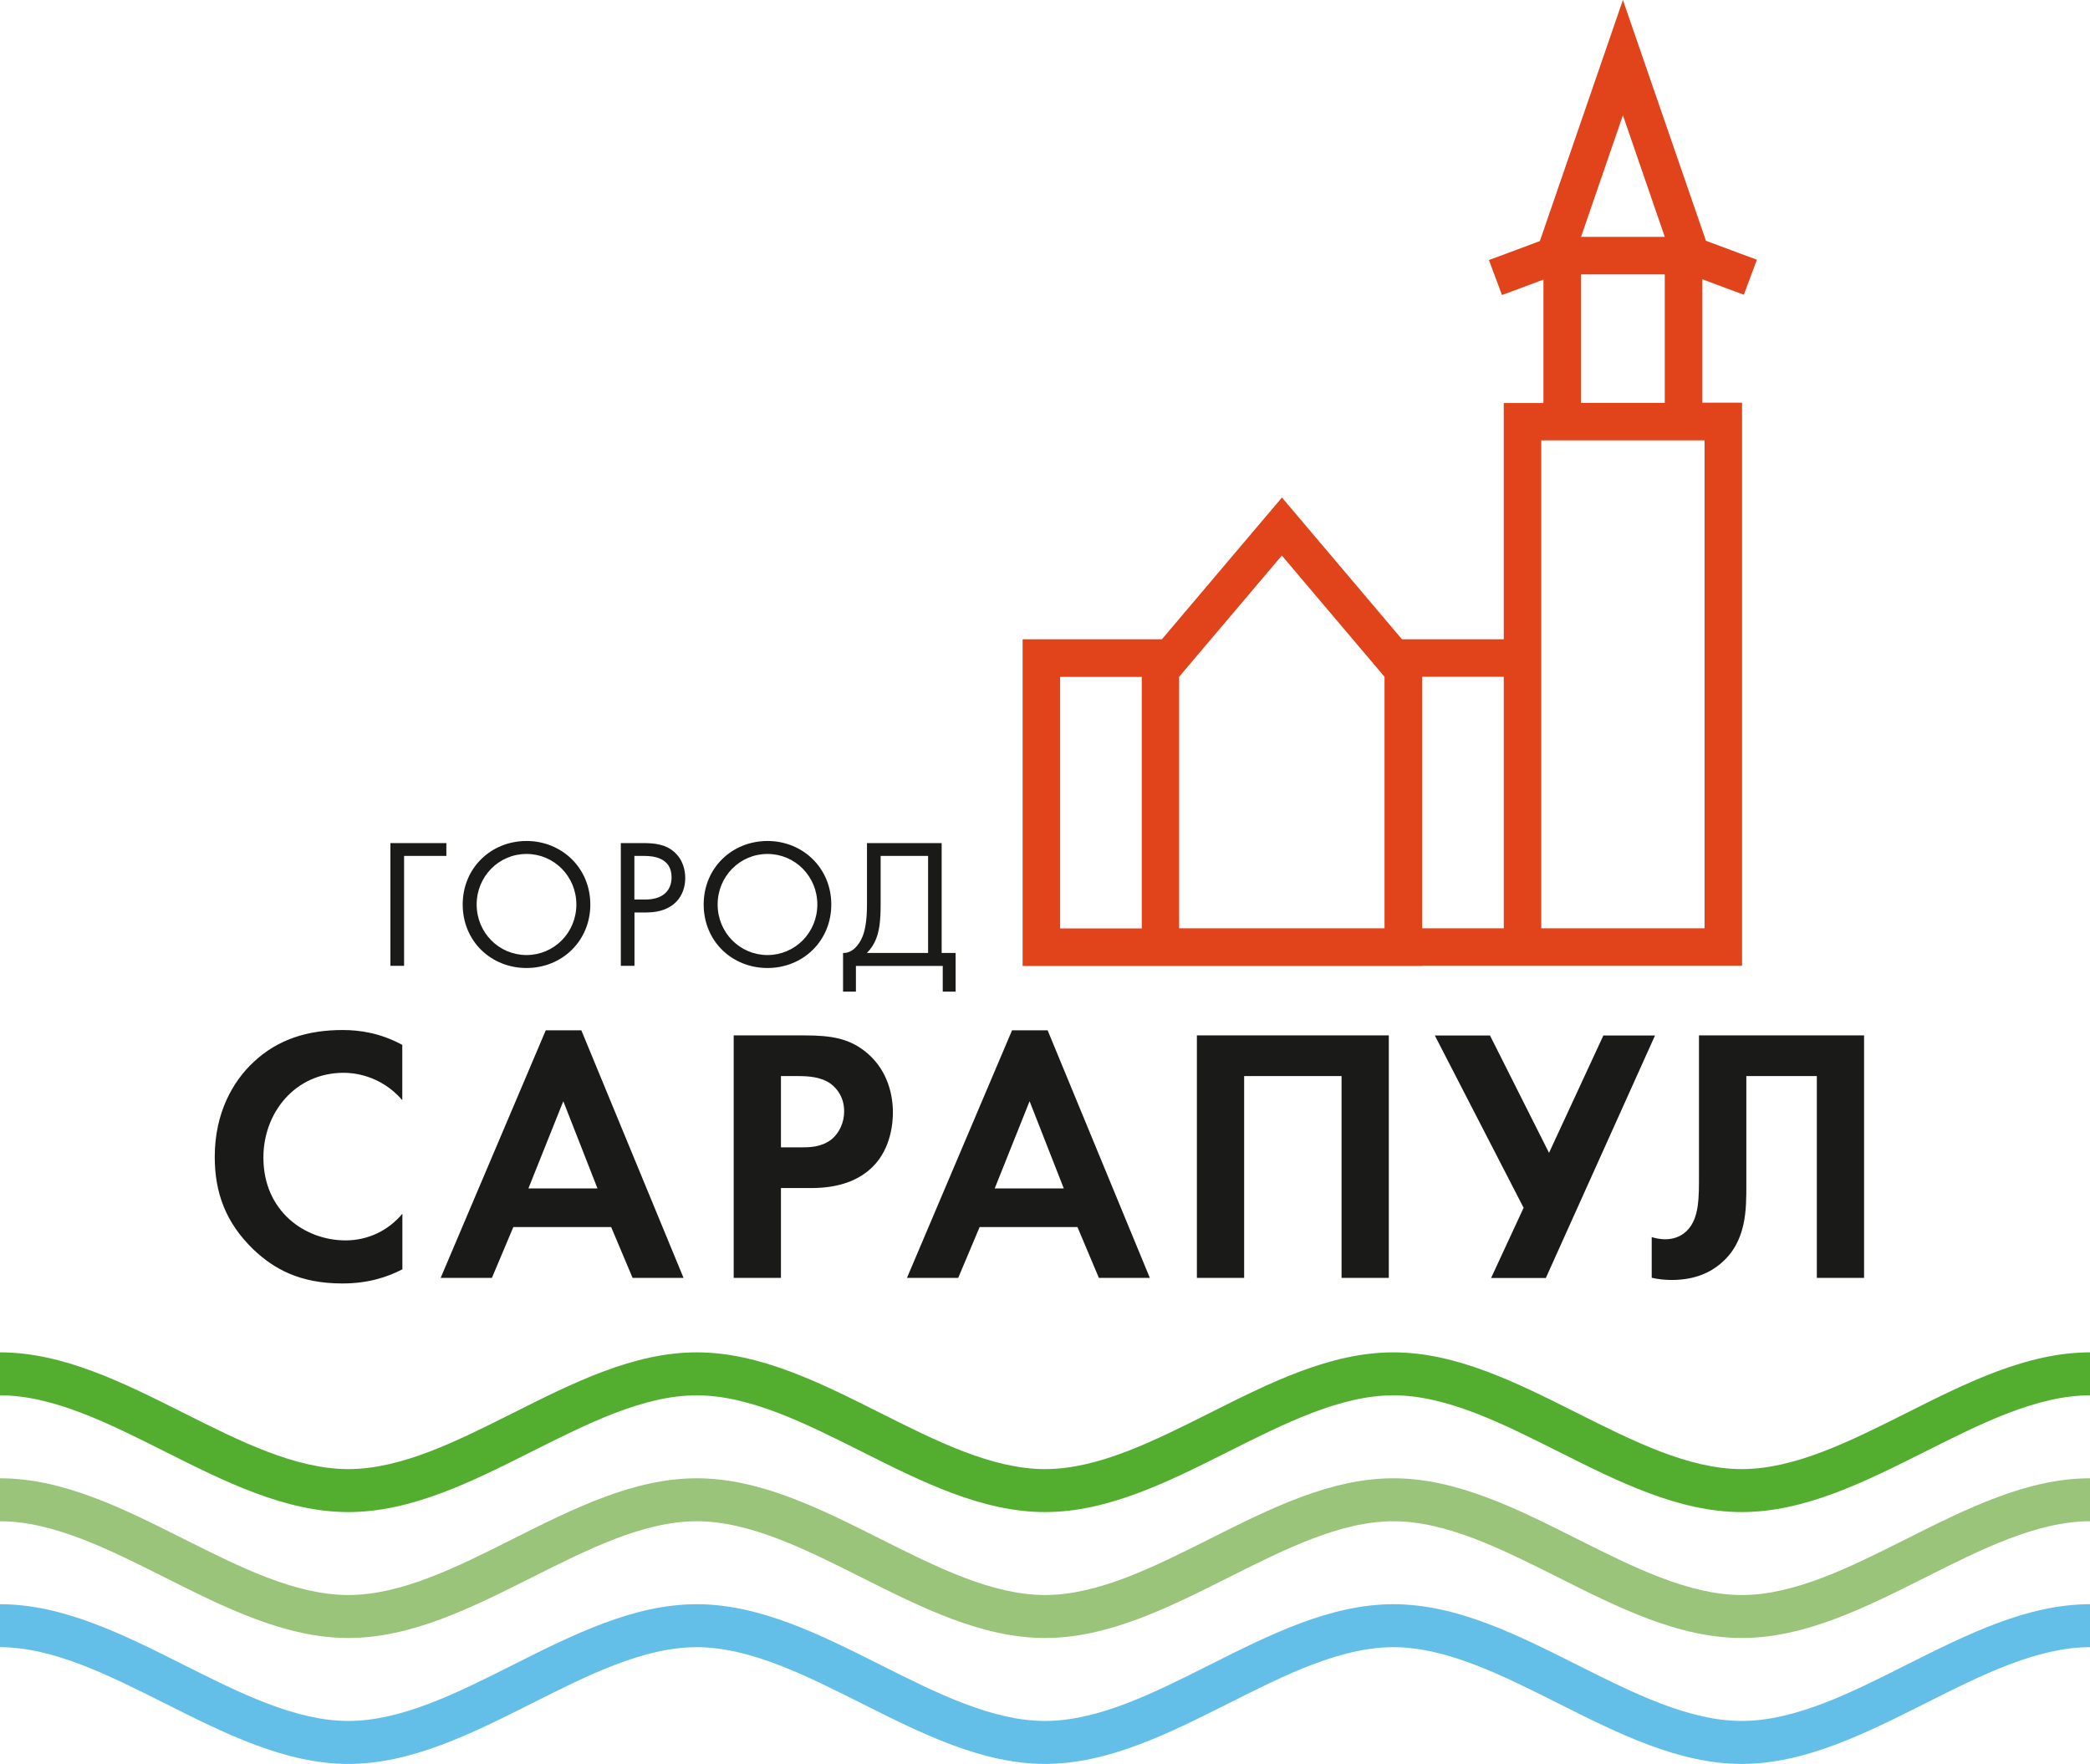
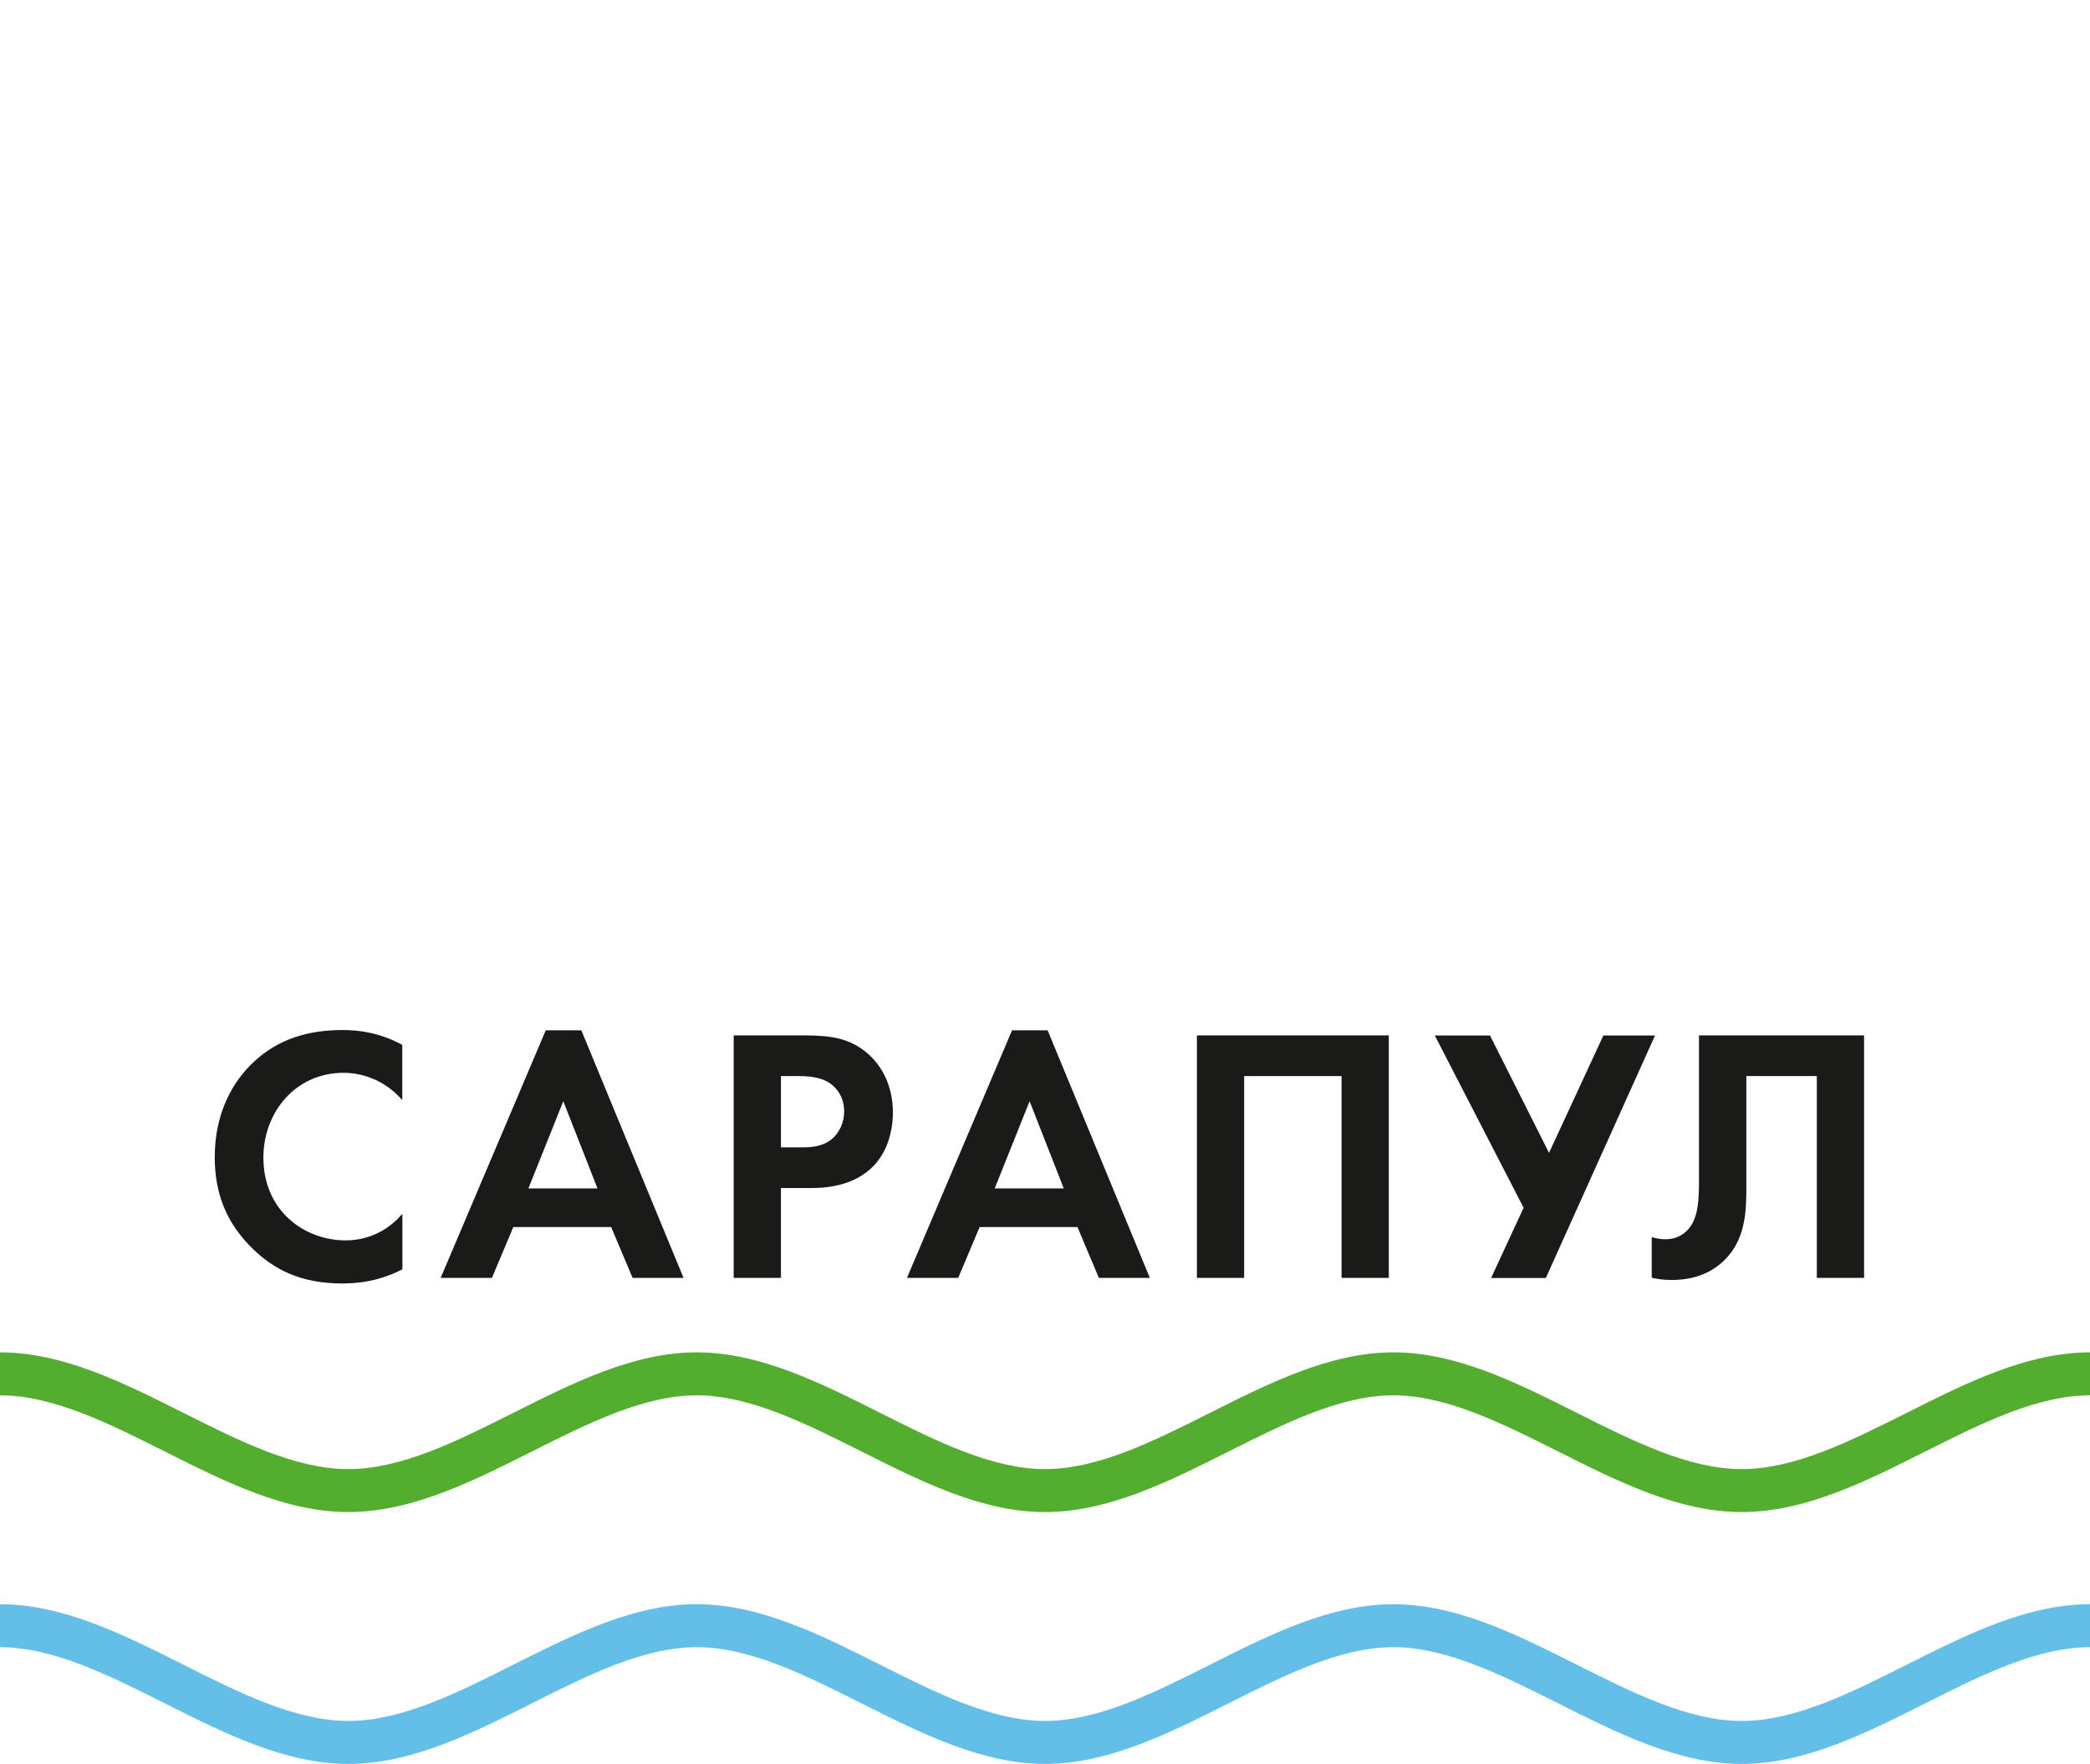
<svg xmlns="http://www.w3.org/2000/svg" id="b" viewBox="0 0 209.63 176.92">
  <defs>
    <style>.d{fill:#e1431b;fill-rule:evenodd;}.d,.e,.f,.g,.h{stroke-width:0px;}.e{fill:#53ae30;}.f{fill:#9ac479;}.g{fill:#1a1a18;}.h{fill:#64bfe8;}</style>
  </defs>
  <g id="c">
    <path class="h" d="m69.88,165.21c-5.33,0-10.92,2.81-16.52,5.63-6.05,3.04-12.1,6.08-18.42,6.08s-12.37-3.04-18.42-6.08c-5.6-2.81-11.19-5.63-16.52-5.63v-4.31c6.32,0,12.37,3.04,18.42,6.08,5.6,2.81,11.19,5.63,16.52,5.63s10.92-2.81,16.52-5.63c6.05-3.04,12.1-6.08,18.42-6.08s12.37,3.04,18.42,6.08c5.6,2.81,11.19,5.63,16.52,5.63s10.92-2.81,16.52-5.63c6.05-3.04,12.1-6.08,18.42-6.08h0c6.32,0,12.37,3.04,18.42,6.08,5.6,2.81,11.19,5.63,16.52,5.63s10.92-2.81,16.52-5.63c6.05-3.04,12.1-6.08,18.42-6.08v4.31c-5.33,0-10.92,2.81-16.52,5.63-6.05,3.04-12.1,6.08-18.42,6.08s-12.37-3.04-18.42-6.08c-5.6-2.81-11.19-5.63-16.52-5.63h0c-5.33,0-10.92,2.81-16.52,5.63-6.05,3.04-12.1,6.08-18.42,6.08s-12.37-3.04-18.42-6.08c-5.6-2.81-11.2-5.63-16.52-5.63" />
-     <path class="f" d="m69.88,152.58c-5.33,0-10.92,2.82-16.52,5.63-6.05,3.04-12.1,6.08-18.42,6.08s-12.37-3.04-18.42-6.08c-5.6-2.81-11.19-5.63-16.52-5.63v-4.31c6.32,0,12.37,3.04,18.42,6.08,5.6,2.81,11.19,5.63,16.52,5.63s10.92-2.82,16.52-5.63c6.05-3.04,12.1-6.08,18.42-6.08s12.37,3.04,18.42,6.08c5.6,2.81,11.19,5.63,16.52,5.63s10.92-2.82,16.52-5.63c6.05-3.04,12.1-6.08,18.42-6.08h0c6.32,0,12.37,3.04,18.42,6.08,5.6,2.81,11.19,5.63,16.52,5.63s10.92-2.82,16.52-5.63c6.05-3.04,12.1-6.08,18.42-6.08v4.31c-5.33,0-10.92,2.82-16.52,5.63-6.05,3.04-12.1,6.08-18.42,6.08s-12.37-3.04-18.42-6.08c-5.6-2.81-11.19-5.63-16.52-5.63h0c-5.33,0-10.92,2.82-16.52,5.63-6.05,3.04-12.1,6.08-18.42,6.08s-12.37-3.04-18.42-6.08c-5.6-2.81-11.2-5.63-16.52-5.63" />
    <path class="e" d="m69.88,139.95c-5.33,0-10.92,2.82-16.52,5.63-6.05,3.04-12.1,6.08-18.42,6.08s-12.37-3.04-18.42-6.08c-5.6-2.81-11.19-5.63-16.52-5.63v-4.31c6.32,0,12.37,3.04,18.42,6.08,5.6,2.81,11.19,5.63,16.52,5.63s10.92-2.82,16.52-5.63c6.05-3.04,12.1-6.08,18.42-6.08s12.37,3.04,18.42,6.08c5.6,2.81,11.19,5.63,16.52,5.63s10.92-2.82,16.52-5.63c6.05-3.04,12.1-6.08,18.42-6.08h0c6.32,0,12.37,3.04,18.42,6.08,5.6,2.81,11.19,5.63,16.52,5.63s10.92-2.82,16.52-5.63c6.05-3.04,12.1-6.08,18.42-6.08v4.31c-5.33,0-10.92,2.82-16.52,5.63-6.05,3.04-12.1,6.08-18.42,6.08s-12.37-3.04-18.42-6.08c-5.6-2.81-11.19-5.63-16.52-5.63h0c-5.33,0-10.92,2.82-16.52,5.63-6.05,3.04-12.1,6.08-18.42,6.08s-12.37-3.04-18.42-6.08c-5.6-2.81-11.2-5.63-16.52-5.63" />
    <path class="g" d="m170.41,103.85v13.93c0,2.3.04,4.41-1.2,5.65-.4.4-1.09.87-2.19.87-.51,0-.98-.11-1.35-.22v4.08c.66.15,1.31.22,2.01.22,2.37,0,3.9-.8,4.85-1.6,2.7-2.22,2.63-5.54,2.63-8.06v-10.79h7.07v20.24h4.74v-24.32h-16.55Zm-26.5,0l8.91,17.29-3.26,7.04h5.49l10.95-24.32h-5.18l-5.45,11.77-5.92-11.77h-5.54Zm-23.86,0v24.32h4.74v-20.24h9.77v20.24h4.74v-24.32h-19.25Zm-20.28,15.35l3.5-8.75,3.43,8.75h-6.93Zm10.46,8.97h5.1l-10.25-24.83h-3.57l-10.54,24.83h5.14l2.15-5.1h9.81l2.15,5.1Zm-31.9-20.24h1.64c1.13,0,2.37.07,3.35.77.69.51,1.35,1.42,1.35,2.77,0,1.06-.44,2.15-1.31,2.84-1.02.77-2.19.77-3.1.77h-1.93v-7.15Zm-4.74-4.08v24.32h4.74v-9.01h3.06c2.81,0,4.81-.8,6.16-2.15,1.86-1.86,2.01-4.49,2.01-5.43,0-1.75-.51-4.12-2.48-5.87-1.79-1.57-3.68-1.86-6.42-1.86h-7.07Zm-20.59,15.35l3.5-8.75,3.43,8.75h-6.93Zm10.46,8.97h5.1l-10.25-24.83h-3.57l-10.54,24.83h5.14l2.15-5.1h9.81l2.15,5.1Zm-23.11-6.42c-1.42,1.68-3.43,2.66-5.69,2.66-4.08,0-8.24-2.92-8.24-8.31,0-4.49,3.17-8.5,8.06-8.5.88,0,3.65.18,5.87,2.74v-5.54c-2.22-1.2-4.27-1.49-5.98-1.49-3.46,0-6.49.91-8.93,3.21-2.08,1.93-3.9,5.1-3.9,9.52,0,3.57,1.09,6.6,3.9,9.3,2.04,1.93,4.63,3.39,8.9,3.39,2.63,0,4.56-.66,6.02-1.42v-5.54Z" />
-     <path class="g" d="m88.33,85.85h4.76v9.73h-6.14c.41-.41.72-.87.94-1.46.3-.77.44-1.73.44-3.43v-4.83Zm-1.37-1.29v6.13c0,1.7-.2,2.62-.44,3.23-.37.92-1.07,1.7-1.96,1.66v3.88h1.29v-2.58h8.71v2.58h1.29v-3.88h-1.4v-11.02h-7.49Zm-9.98,1.09c2.77,0,5,2.25,5,5.07s-2.23,5.07-5,5.07-5-2.25-5-5.07,2.23-5.07,5-5.07Zm0,11.44c3.56,0,6.4-2.71,6.4-6.37s-2.86-6.37-6.4-6.37-6.4,2.69-6.4,6.37,2.84,6.37,6.4,6.37Zm-13.34-11.24h1.01c.89,0,2.71.18,2.71,2.14,0,1.42-.98,2.23-2.6,2.23h-1.13v-4.37Zm-1.37-1.29v12.31h1.37v-5.35h1.2c2.8,0,3.89-1.72,3.89-3.45,0-.78-.22-1.86-1.13-2.64-.83-.72-1.86-.87-3.1-.87h-2.23Zm-9.46,1.09c2.77,0,5,2.25,5,5.07s-2.23,5.07-5,5.07-5-2.25-5-5.07,2.23-5.07,5-5.07Zm0,11.44c3.56,0,6.4-2.71,6.4-6.37s-2.86-6.37-6.4-6.37-6.4,2.69-6.4,6.37,2.84,6.37,6.4,6.37Zm-13.65-.22h1.37v-11.02h4.24v-1.29h-5.61v12.31Z" />
-     <path class="d" d="m118.28,93.11h20.59v-25.23l-10.3-12.16-10.3,12.16v25.23Zm24.36,0h8.19v-25.23h-8.19v25.23Zm11.95,0h16.38v-48.94h-16.38v48.94Zm3.98-52.7h8.41v-12.89h-8.41v12.89Zm8.41-16.65l-4.2-12.2-4.2,12.2h8.41Zm-60.65,69.36h8.19v-25.23h-8.19v25.23Zm36.31,3.76h-40.07v-32.76h13.97l12.04-14.22,12.04,14.22h10.21v-23.7h3.98v-12.38l-2.4.9-1.76.65-1.31-3.51,1.76-.65,3.35-1.25L162.78,0l8.33,24.15,3.35,1.25,1.76.65-1.31,3.51-1.76-.65-2.4-.9v12.38h3.98v56.47h-32.09Z" />
  </g>
</svg>